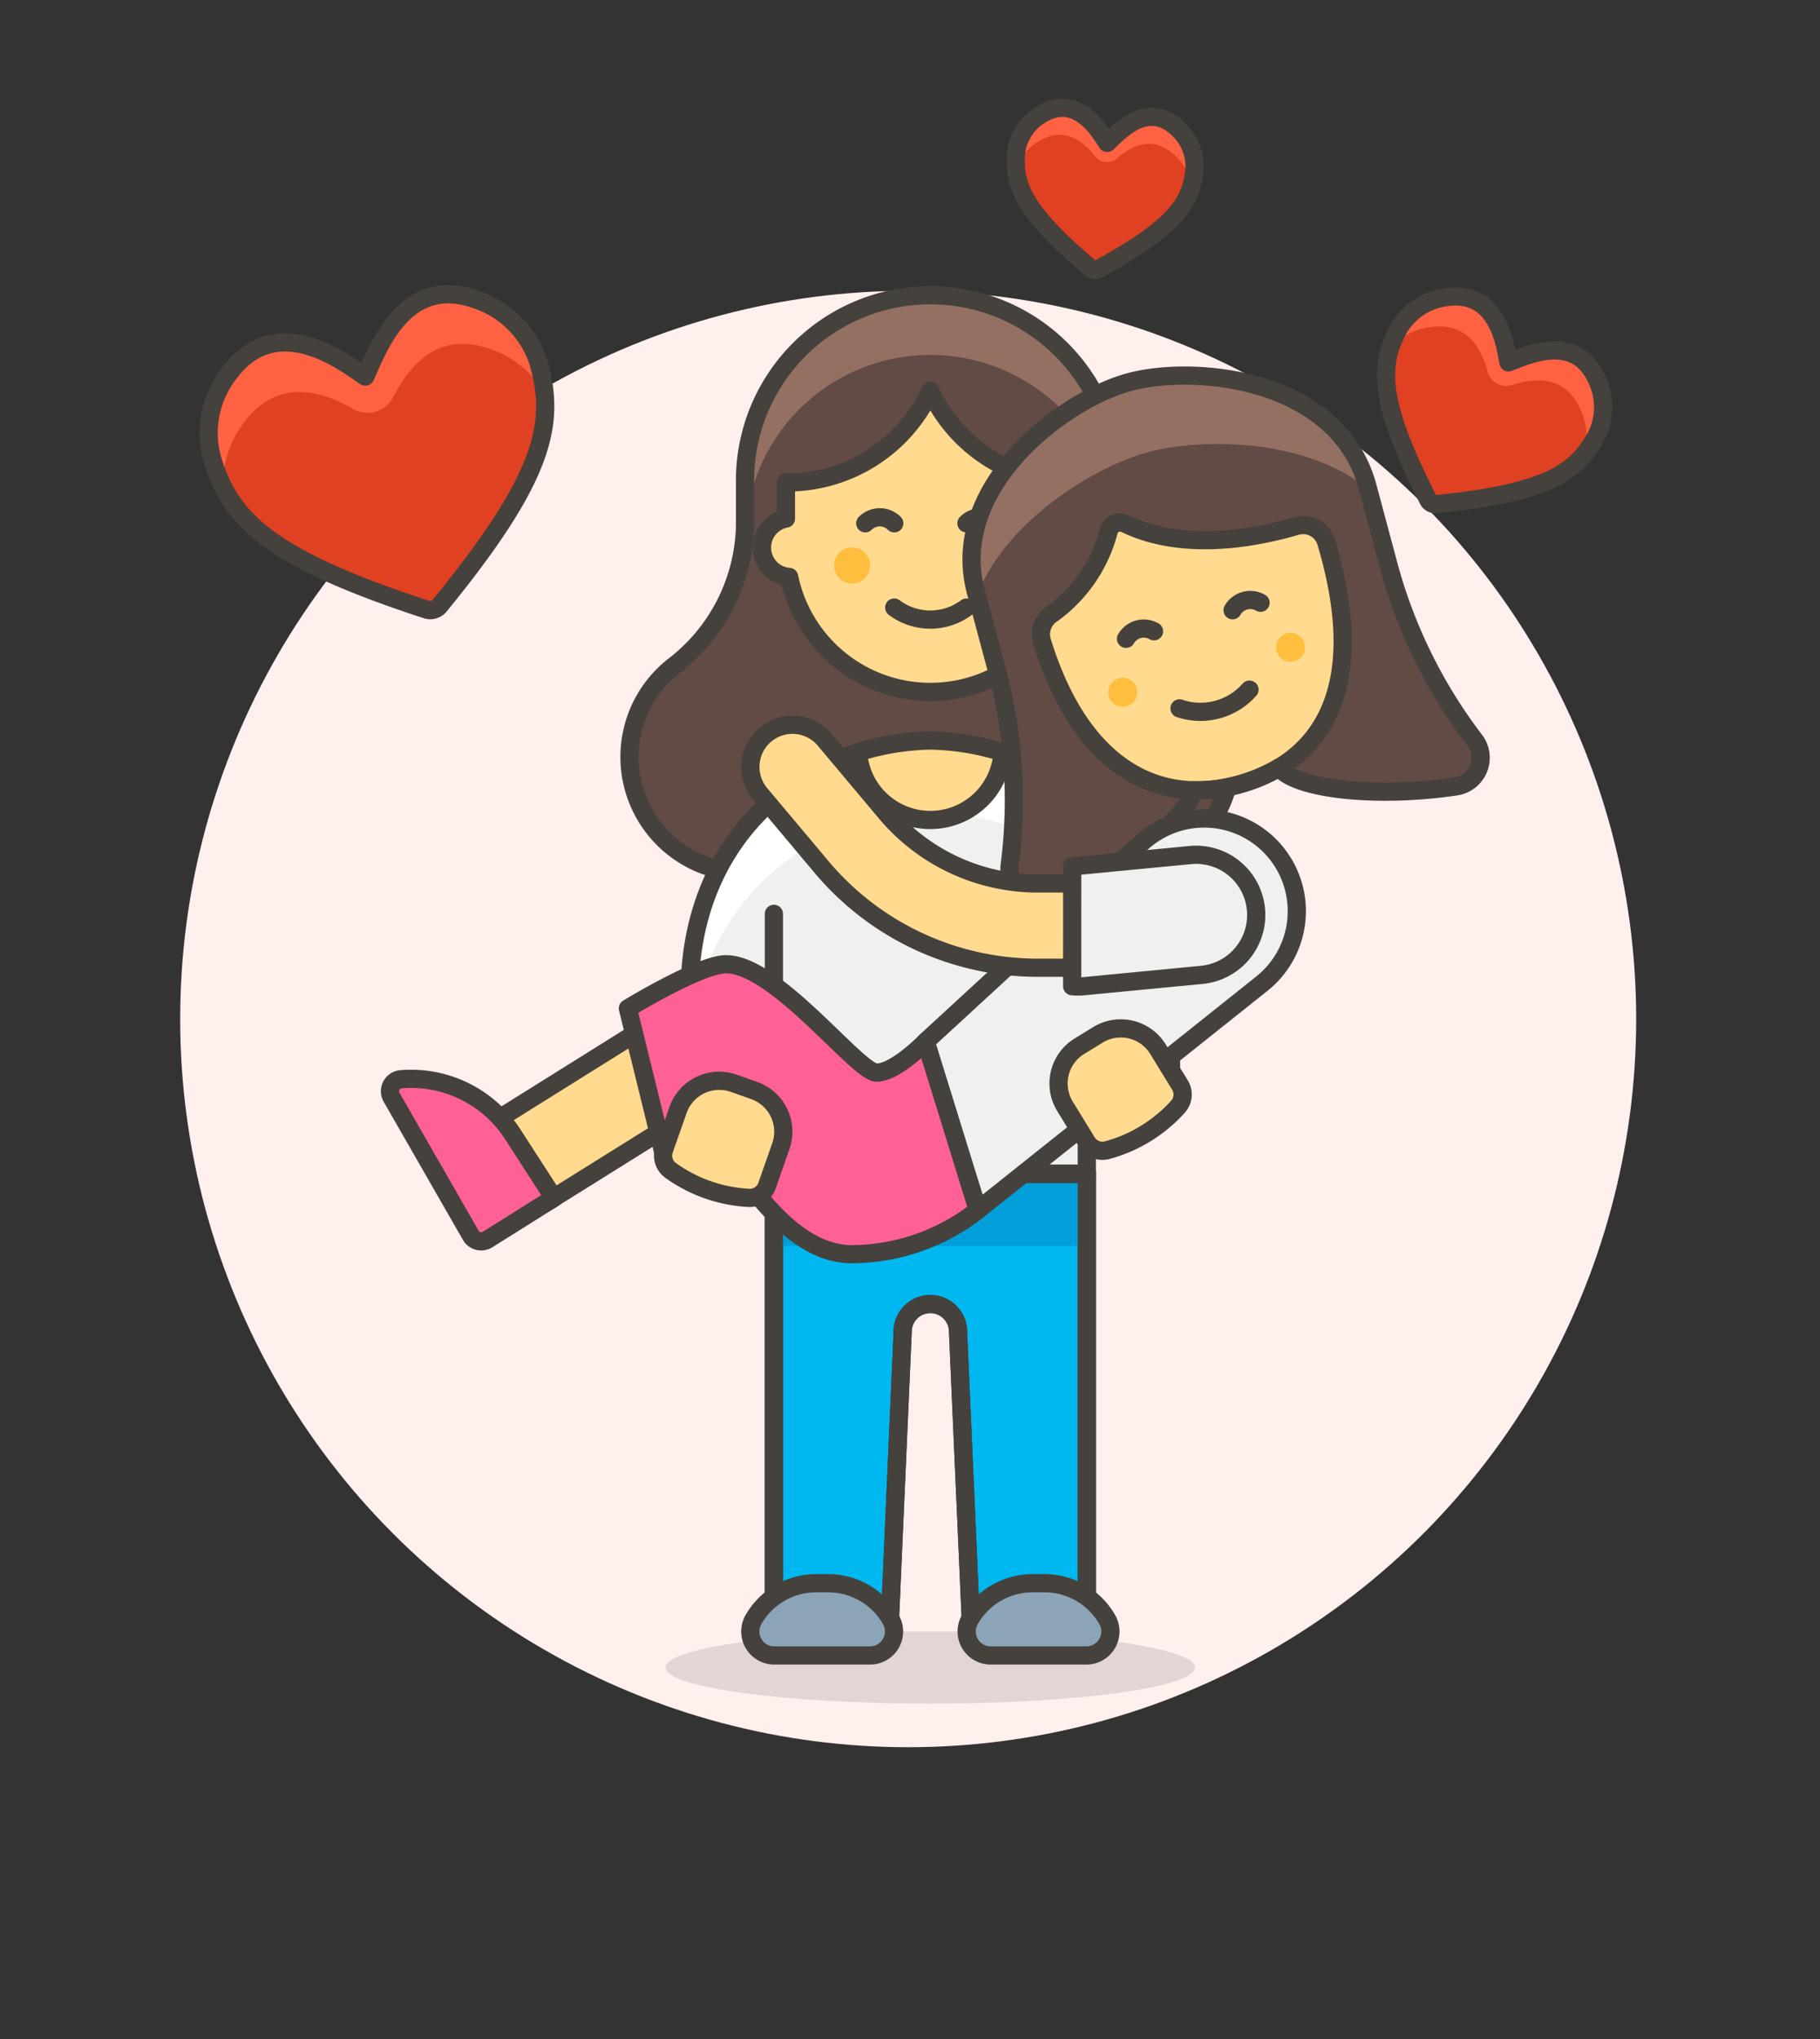
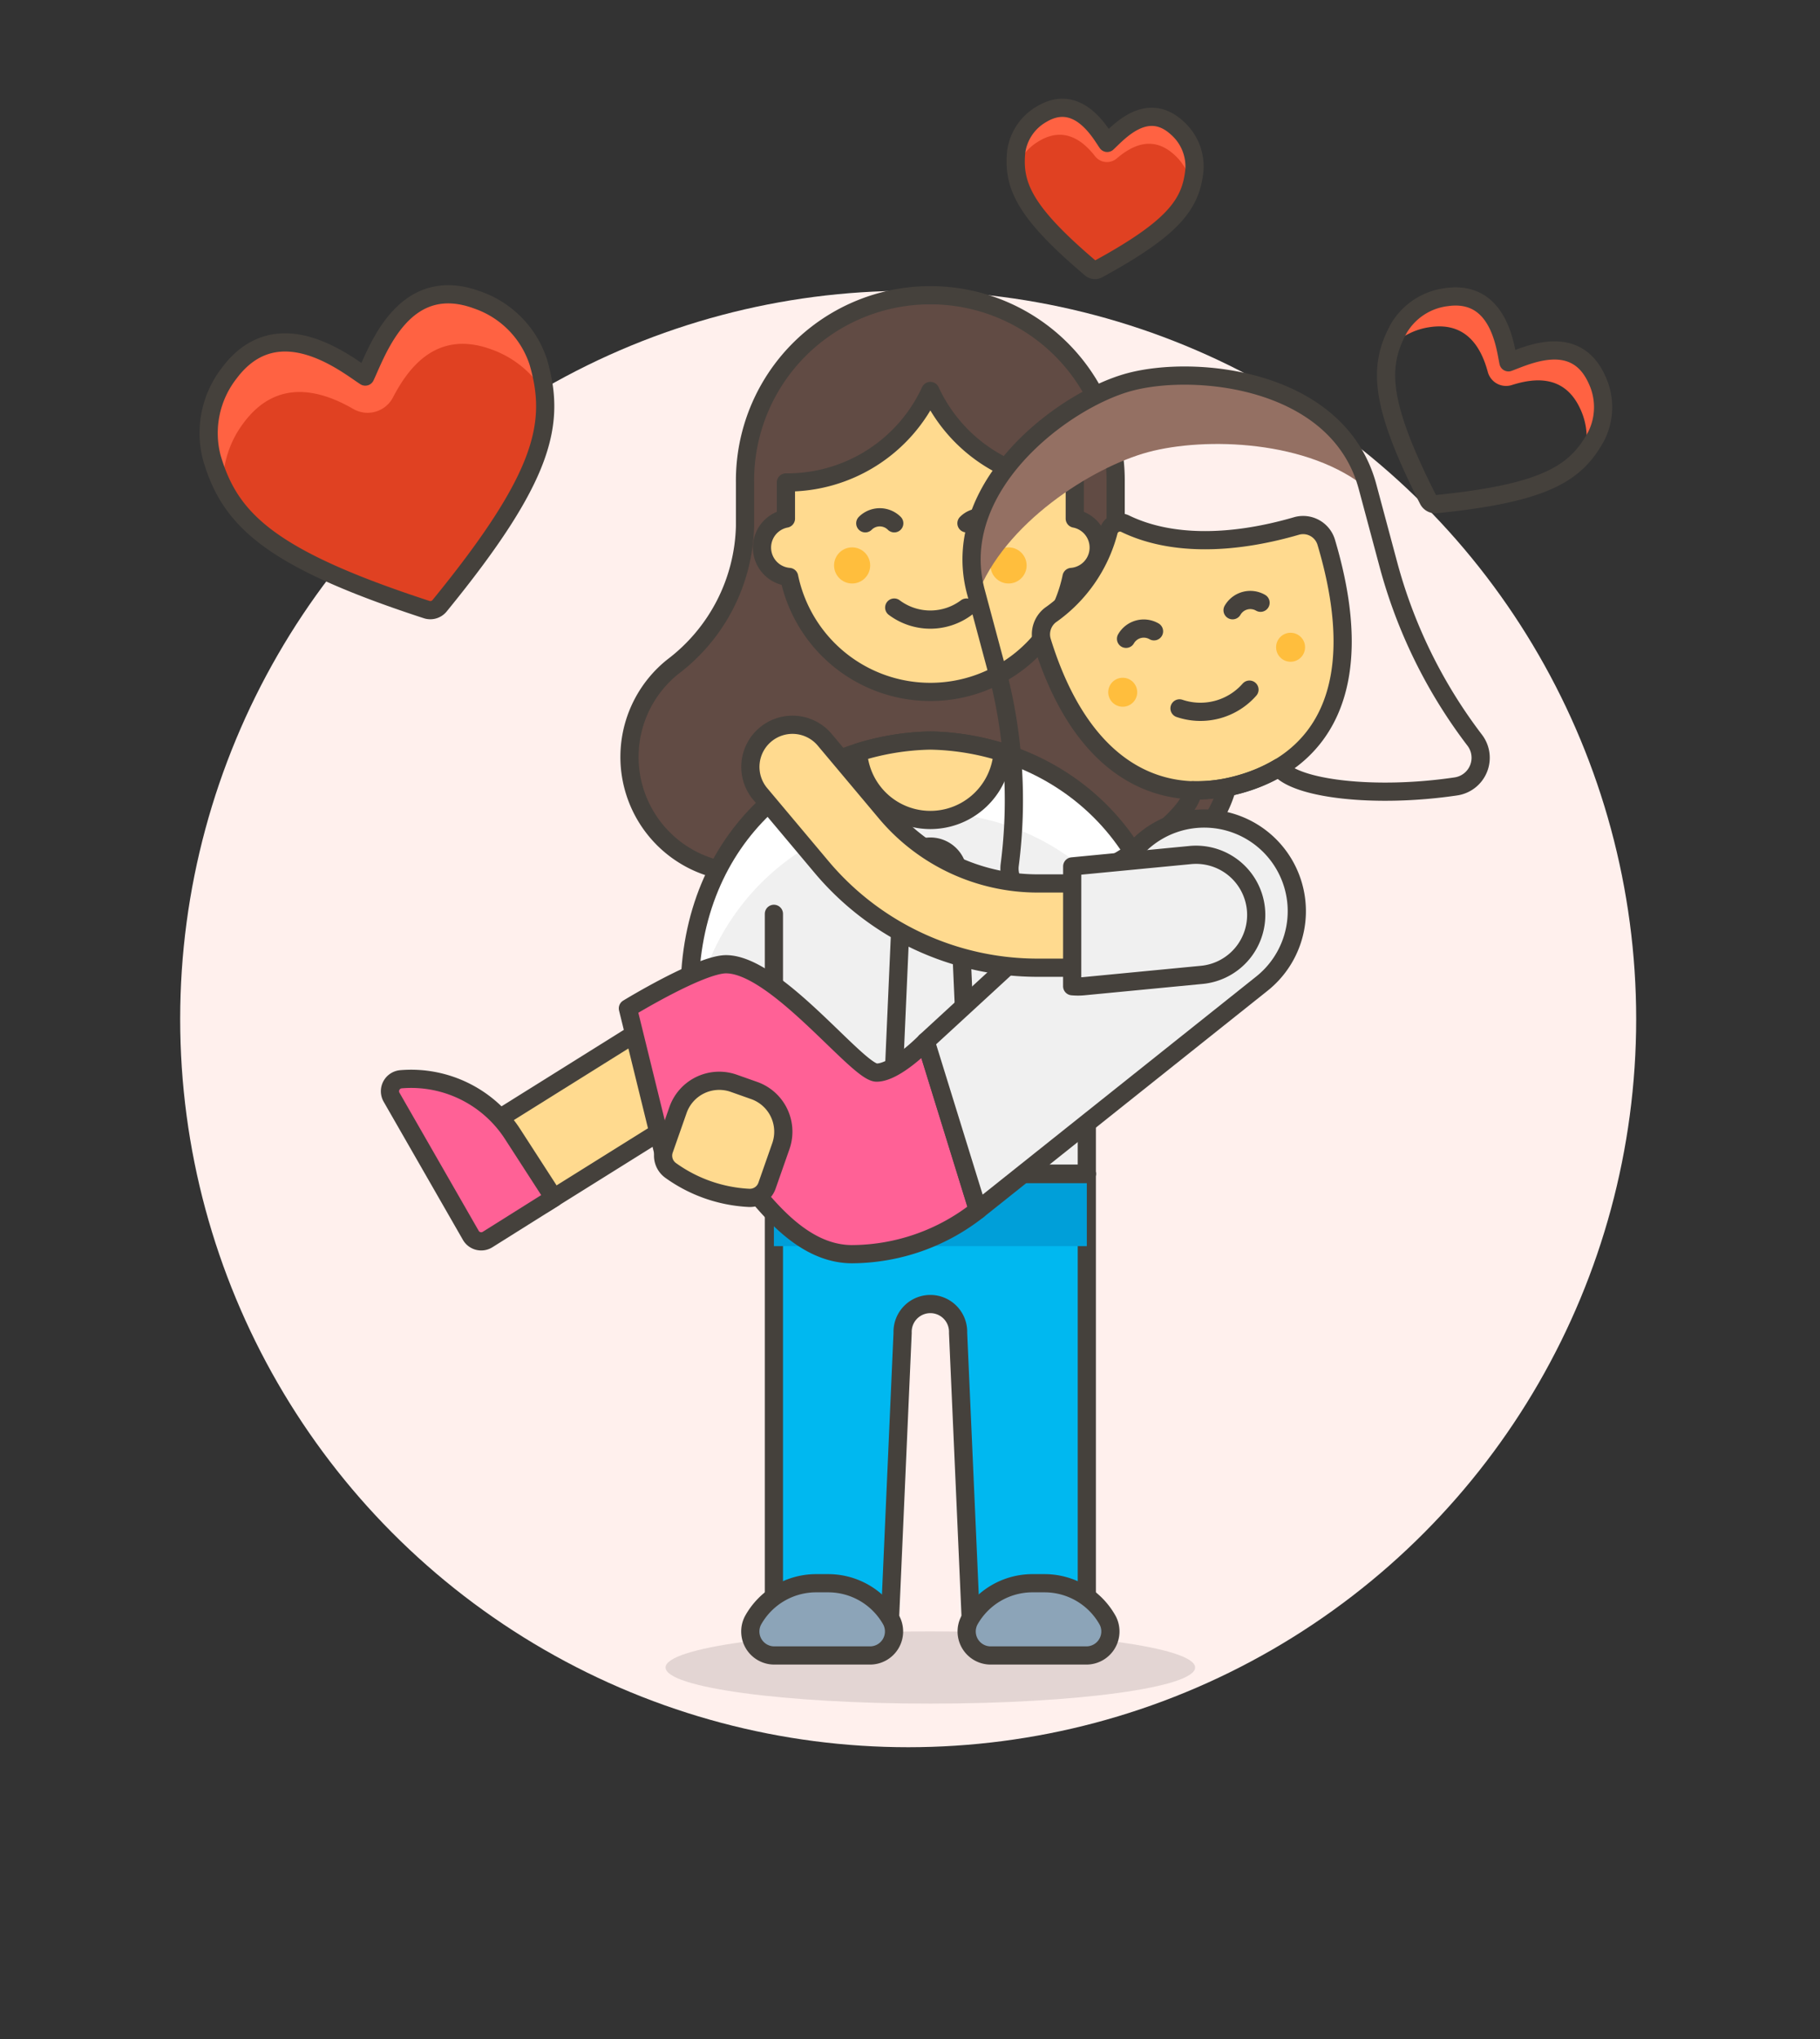
<svg xmlns="http://www.w3.org/2000/svg" id="Multicolor" viewBox="0 0 100 112">
  <rect x="0" y="0" width="100" height="112" fill="#333333" stroke="none" />
  <defs>
    <style>.cls-1{fill:#fff0ed;}.cls-2{fill:#e04122;}.cls-3{fill:#ff6242;}.cls-4{fill:none;}.cls-11,.cls-14,.cls-15,.cls-16,.cls-17,.cls-4,.cls-7{stroke:#45413c;stroke-linecap:round;stroke-linejoin:round;}.cls-5{fill:#614b44;}.cls-6{fill:#947063;}.cls-7{fill:#ffda8f;}.cls-8{fill:#ffbe3d;}.cls-9{fill:#45413c;opacity:0.15;}.cls-10,.cls-17{fill:#f0f0f0;}.cls-11{fill:#00b8f0;}.cls-12{fill:#009fd9;}.cls-13{fill:#fff;}.cls-14{fill:#8ca4b8;}.cls-15{fill:#a6e8f0;}.cls-16{fill:#ff6196;}</style>
  </defs>
  <title>54- couple-lesbian-love-hold-in-arms</title>
  <g id="Background">
    <g id="New_Symbol_25-13" data-name="New Symbol 25">
      <circle class="cls-1" cx="49.9" cy="55.973" r="40" />
    </g>
  </g>
  <g id="Scene">
    <path class="cls-2" d="M23.439,33.483a.658.658,0,0,0,.715-.21c5.774-7.074,6.413-10.024,5.414-13.414h0a5.367,5.367,0,0,0-3.322-3.375h0c-4.055-1.51-5.5,2.766-6.175,4.2-.94-.593-4.778-3.783-7.466-.2h0a5.361,5.361,0,0,0-.973,4.635h0C12.623,28.516,14.758,30.652,23.439,33.483Z" />
    <path class="cls-3" d="M13.4,23.209c1.9-2.539,4.384-1.68,6-.752a1.574,1.574,0,0,0,2.19-.622c.89-1.718,2.463-3.741,5.447-2.63a5.6,5.6,0,0,1,2.865,2.344,9.259,9.259,0,0,0-.341-1.69,5.366,5.366,0,0,0-3.323-3.375c-4.054-1.51-5.5,2.766-6.174,4.2-.94-.593-4.778-3.783-7.466-.2a5.361,5.361,0,0,0-.973,4.635,9.4,9.4,0,0,0,.626,1.607A5.6,5.6,0,0,1,13.4,23.209Z" />
    <path class="cls-4" d="M23.439,33.483a.658.658,0,0,0,.715-.21c5.774-7.074,6.413-10.024,5.414-13.414h0a5.367,5.367,0,0,0-3.322-3.375h0c-4.055-1.51-5.5,2.766-6.175,4.2-.94-.593-4.778-3.783-7.466-.2h0a5.361,5.361,0,0,0-.973,4.635h0C12.623,28.516,14.758,30.652,23.439,33.483Z" />
-     <path class="cls-2" d="M78.475,27.457a.437.437,0,0,0,.432.236c6.005-.608,7.682-1.688,8.8-3.739h0a3.544,3.544,0,0,0,.024-3.129h0c-1.189-2.6-3.865-1.281-4.849-.923-.162-.716-.465-4-3.4-3.581h0a3.544,3.544,0,0,0-2.621,1.712h0C75.742,20.081,75.741,22.077,78.475,27.457Z" />
    <path class="cls-3" d="M78.586,17.966c2.077-.3,2.835,1.263,3.158,2.454a1.04,1.04,0,0,0,1.314.733c1.219-.388,2.9-.6,3.774,1.316a3.7,3.7,0,0,1,.244,2.435,6.243,6.243,0,0,0,.631-.95,3.546,3.546,0,0,0,.024-3.13c-1.189-2.6-3.865-1.28-4.849-.921-.162-.717-.465-4-3.4-3.582a3.544,3.544,0,0,0-2.621,1.712,6.222,6.222,0,0,0-.459,1.043A3.708,3.708,0,0,1,78.586,17.966Z" />
    <path class="cls-4" d="M78.475,27.457a.437.437,0,0,0,.432.236c6.005-.608,7.682-1.688,8.8-3.739h0a3.544,3.544,0,0,0,.024-3.129h0c-1.189-2.6-3.865-1.281-4.849-.923-.162-.716-.465-4-3.4-3.581h0a3.544,3.544,0,0,0-2.621,1.712h0C75.742,20.081,75.741,22.077,78.475,27.457Z" />
    <path class="cls-2" d="M59.938,14.749a.345.345,0,0,0,.39.04c4.219-2.3,5.116-3.611,5.3-5.461h0a2.823,2.823,0,0,0-.949-2.3h0c-1.676-1.542-3.231.254-3.843.821-.34-.476-1.577-2.793-3.6-1.58h0a2.825,2.825,0,0,0-1.4,2.066h0C55.655,10.181,56.27,11.645,59.938,14.749Z" />
    <path class="cls-3" d="M57.089,7.75c1.432-.859,2.47.052,3.075.826a.827.827,0,0,0,1.19.132c.775-.661,1.943-1.334,3.177-.2a2.947,2.947,0,0,1,.93,1.711,4.875,4.875,0,0,0,.17-.891,2.823,2.823,0,0,0-.949-2.3c-1.676-1.542-3.231.254-3.843.821-.34-.476-1.577-2.793-3.6-1.58a2.825,2.825,0,0,0-1.4,2.066,4.925,4.925,0,0,0-.014.907A2.948,2.948,0,0,1,57.089,7.75Z" />
    <path class="cls-4" d="M59.938,14.749a.345.345,0,0,0,.39.04c4.219-2.3,5.116-3.611,5.3-5.461h0a2.823,2.823,0,0,0-.949-2.3h0c-1.676-1.542-3.231.254-3.843.821-.34-.476-1.577-2.793-3.6-1.58h0a2.825,2.825,0,0,0-1.4,2.066h0C55.655,10.181,56.27,11.645,59.938,14.749Z" />
    <path class="cls-5" d="M65.272,36.619A9.987,9.987,0,0,1,61.3,28.892V26.5a10.183,10.183,0,1,0-20.365,0v2.4a9.987,9.987,0,0,1-3.971,7.727,6.348,6.348,0,0,0,3.971,11.3H61.3a6.348,6.348,0,0,0,3.971-11.3Z" />
-     <path class="cls-6" d="M40.944,29.406a10.178,10.178,0,0,1,20.349,0h.023c-.009-.17-.015-.342-.015-.514V26.5a10.183,10.183,0,1,0-20.365,0v2.4c0,.172-.006.344-.016.514Z" />
    <path class="cls-4" d="M65.272,36.619A9.987,9.987,0,0,1,61.3,28.892V26.5a10.183,10.183,0,1,0-20.365,0v2.4a9.987,9.987,0,0,1-3.971,7.727,6.348,6.348,0,0,0,3.971,11.3H61.3a6.348,6.348,0,0,0,3.971-11.3Z" />
    <path class="cls-7" d="M59.053,28.481V26.5a8.654,8.654,0,0,1-7.935-5.024A8.653,8.653,0,0,1,43.183,26.5v1.986a1.62,1.62,0,0,0,.177,3.206,7.923,7.923,0,0,0,15.516,0,1.62,1.62,0,0,0,.177-3.206Z" />
    <circle class="cls-8" cx="46.82" cy="31.059" r="0.992" />
    <circle class="cls-8" cx="55.416" cy="31.059" r="0.992" />
    <path class="cls-4" d="M53.1,33.373a3.307,3.307,0,0,1-3.967,0" />
    <path class="cls-4" d="M54.693,28.744a1.126,1.126,0,0,0-1.591,0" />
    <path class="cls-4" d="M47.543,28.744a1.127,1.127,0,0,1,1.592,0" />
    <ellipse class="cls-9" cx="51.118" cy="91.594" rx="14.548" ry="1.984" />
    <path class="cls-10" d="M51.118,40.677c-6.823.133-13.225,5.149-13.225,13.887h4.629v9.918H59.715V54.564h4.628C64.343,45.826,57.941,40.81,51.118,40.677Z" />
    <path class="cls-11" d="M42.522,64.482V89.61H48.87l.724-16.4a1.525,1.525,0,1,1,3.048,0l.725,16.4h6.348V64.482Z" />
    <rect class="cls-12" x="42.522" y="64.482" width="17.193" height="3.968" />
-     <path class="cls-4" d="M42.522,64.482V89.61H48.87l.724-16.4a1.525,1.525,0,1,1,3.048,0l.725,16.4h6.348V64.482Z" />
-     <path class="cls-7" d="M62.029,61.176h0a2.314,2.314,0,0,1-2.314-2.314v-4.3h4.628v4.3A2.314,2.314,0,0,1,62.029,61.176Z" />
+     <path class="cls-4" d="M42.522,64.482H48.87l.724-16.4a1.525,1.525,0,1,1,3.048,0l.725,16.4h6.348V64.482Z" />
    <path class="cls-7" d="M40.207,65.144h0a2.314,2.314,0,0,1-2.314-2.315V54.564h4.629v8.265A2.314,2.314,0,0,1,40.207,65.144Z" />
    <path class="cls-13" d="M51.118,44.645a13.152,13.152,0,0,1,12.741,9.919h.484c0-8.738-6.4-13.754-13.225-13.887-6.823.133-13.225,5.149-13.225,13.887h.484A13.153,13.153,0,0,1,51.118,44.645Z" />
    <path class="cls-4" d="M51.118,40.677c-6.823.133-13.225,5.149-13.225,13.887h4.629v9.918H59.715V54.564h4.628C64.343,45.826,57.941,40.81,51.118,40.677Z" />
    <line class="cls-4" x1="59.715" y1="54.563" x2="59.715" y2="50.196" />
    <line class="cls-4" x1="42.522" y1="54.563" x2="42.522" y2="50.196" />
    <path class="cls-7" d="M47.151,41.326v.012a3.977,3.977,0,0,0,7.935,0v-.012a14.057,14.057,0,0,0-3.967-.649A14.057,14.057,0,0,0,47.151,41.326Z" />
    <path class="cls-14" d="M42.556,90.933a1.318,1.318,0,0,1-1.186-1.918,3.966,3.966,0,0,1,3.474-2.05h.661a3.969,3.969,0,0,1,3.474,2.05,1.319,1.319,0,0,1-1.187,1.918Z" />
    <path class="cls-14" d="M54.444,90.933a1.318,1.318,0,0,1-1.186-1.918,3.966,3.966,0,0,1,3.474-2.05h.661a3.968,3.968,0,0,1,3.474,2.05,1.319,1.319,0,0,1-1.187,1.918Z" />
-     <path class="cls-5" d="M81.027,40.657A27.752,27.752,0,0,1,76.283,31l-1.142-4.261c-1.594-5.948-9.424-6.733-13.075-5.755S52.078,26.753,53.62,32.51l1.142,4.26A27.754,27.754,0,0,1,55.48,47.5a1.589,1.589,0,0,0,2.171,1.683c4.216-1.667,7.751-4.326,7.9-5.776a8.45,8.45,0,0,0,2.447-.3,8.935,8.935,0,0,0,2.283-.948c.879,1.172,5.249,1.7,9.712,1.038A1.59,1.59,0,0,0,81.027,40.657Z" />
    <path class="cls-6" d="M63.1,24.831c3.09-.828,8.82-.684,12.083,2.057l-.038-.145c-1.594-5.948-9.424-6.733-13.075-5.755S52.078,26.754,53.62,32.51l.06.223C55.144,28.76,60.005,25.659,63.1,24.831Z" />
    <path class="cls-7" d="M71.255,28.886c-3.681,1.073-7.006,1.065-9.45-.128a.645.645,0,0,0-.9.467,8.108,8.108,0,0,1-3.195,4.562,1.342,1.342,0,0,0-.464,1.426c2.186,7.1,6.5,9.035,10.749,7.9,4.442-1.191,7.329-5.062,4.883-13.3A1.326,1.326,0,0,0,71.255,28.886Z" />
    <circle class="cls-8" cx="61.688" cy="38.024" r="0.796" />
    <circle class="cls-8" cx="70.911" cy="35.553" r="0.796" />
    <path class="cls-4" d="M64.809,38.911a3.586,3.586,0,0,0,3.843-1.03" />
    <path class="cls-15" d="M69.261,33.108a1.125,1.125,0,0,0-1.537.412" />
    <path class="cls-15" d="M63.407,34.677a1.125,1.125,0,0,0-1.537.412" />
    <path class="cls-4" d="M81.027,40.657A27.752,27.752,0,0,1,76.283,31l-1.142-4.261c-1.594-5.948-9.424-6.733-13.075-5.755S52.078,26.753,53.62,32.51l1.142,4.26A27.754,27.754,0,0,1,55.48,47.5a1.589,1.589,0,0,0,2.171,1.683c4.216-1.667,7.751-4.326,7.9-5.776a8.45,8.45,0,0,0,2.447-.3,8.935,8.935,0,0,0,2.283-.948c.879,1.172,5.249,1.7,9.712,1.038A1.59,1.59,0,0,0,81.027,40.657Z" />
    <path class="cls-7" d="M28.606,66.466a2.645,2.645,0,0,1-1.4-4.888l10.58-6.613a2.649,2.649,0,0,1,3.123.235l5.863,5.025a2.637,2.637,0,0,0,3.414.025L62.618,49.887A2.644,2.644,0,1,1,66,53.95L53.568,64.313a7.908,7.908,0,0,1-10.243-.071l-4.387-3.761L30,66.064A2.62,2.62,0,0,1,28.606,66.466Z" />
    <path class="cls-16" d="M34.5,55.39l2.072,8.431a3.544,3.544,0,0,1,2.314-.992c1.355,0,3.78,6.062,7.935,6.062a11.257,11.257,0,0,0,6.911-2.425l-2.866-9.258s-1.653,1.709-2.7,1.709-5.518-5.952-8.274-5.952C38.466,52.965,34.5,55.39,34.5,55.39Z" />
    <path class="cls-17" d="M50.865,57.208,62.723,46.3a5.089,5.089,0,1,1,6.619,7.724L53.731,66.466Z" />
    <path class="cls-7" d="M64.343,50.841a2.314,2.314,0,0,1-2.314,2.315h-5a15.506,15.506,0,0,1-11.9-5.546L41.8,43.646a2.314,2.314,0,1,1,3.544-2.975l3.327,3.962a10.892,10.892,0,0,0,8.356,3.894h5A2.314,2.314,0,0,1,64.343,50.841Z" />
    <path class="cls-17" d="M58.913,47.591l6.445-.62a3.306,3.306,0,1,1,.634,6.581l-6.445.62a3.3,3.3,0,0,1-.636,0Z" />
    <path class="cls-16" d="M30.431,65.8l-2.266-3.506a6.64,6.64,0,0,0-6.132-3.012.661.661,0,0,0-.518.988l4.352,7.584a.66.66,0,0,0,.925.231Z" />
    <path class="cls-7" d="M36.849,64.291a1,1,0,0,1-.36-1.14l.764-2.178A2.4,2.4,0,0,1,40.306,59.5l1.131.4a2.4,2.4,0,0,1,1.469,3.053l-.764,2.179a1,1,0,0,1-.992.666A8.064,8.064,0,0,1,36.849,64.291Z" />
-     <path class="cls-7" d="M60.835,63.178a1,1,0,0,1-1.112-.441L58.516,60.77a2.4,2.4,0,0,1,.789-3.3l1.021-.627a2.4,2.4,0,0,1,3.3.789l1.208,1.968a1,1,0,0,1-.11,1.19A8.068,8.068,0,0,1,60.835,63.178Z" />
  </g>
</svg>